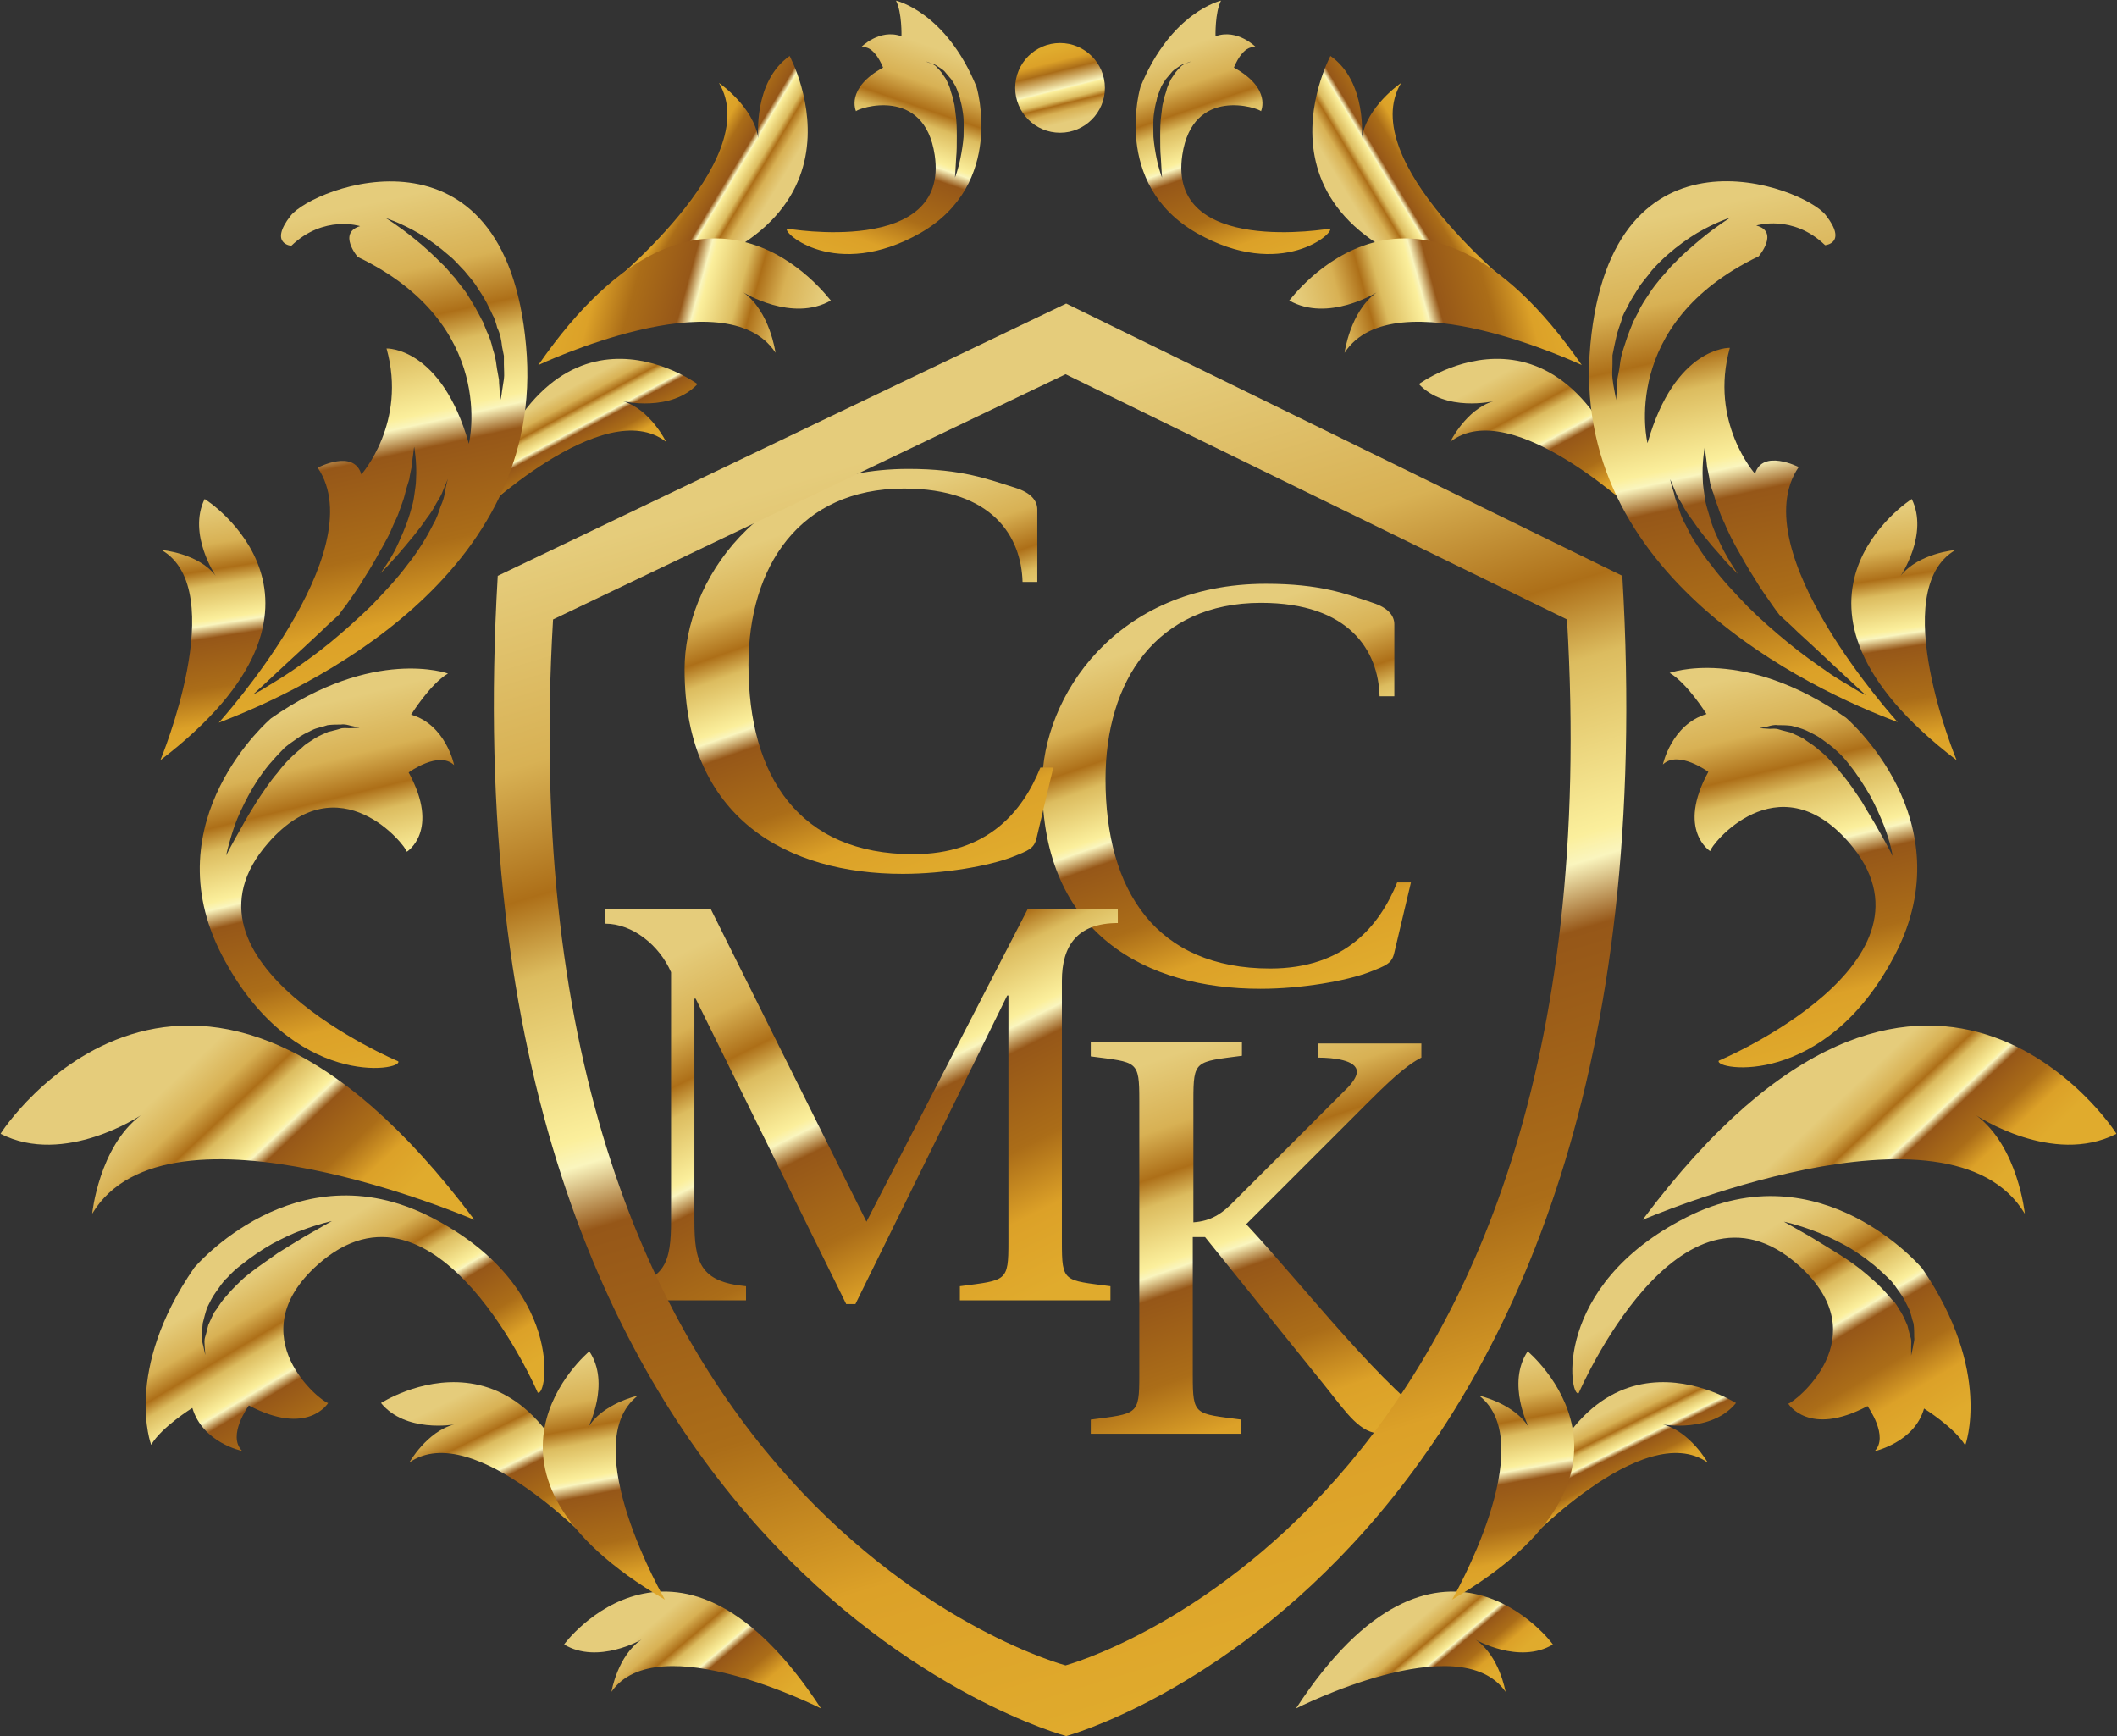
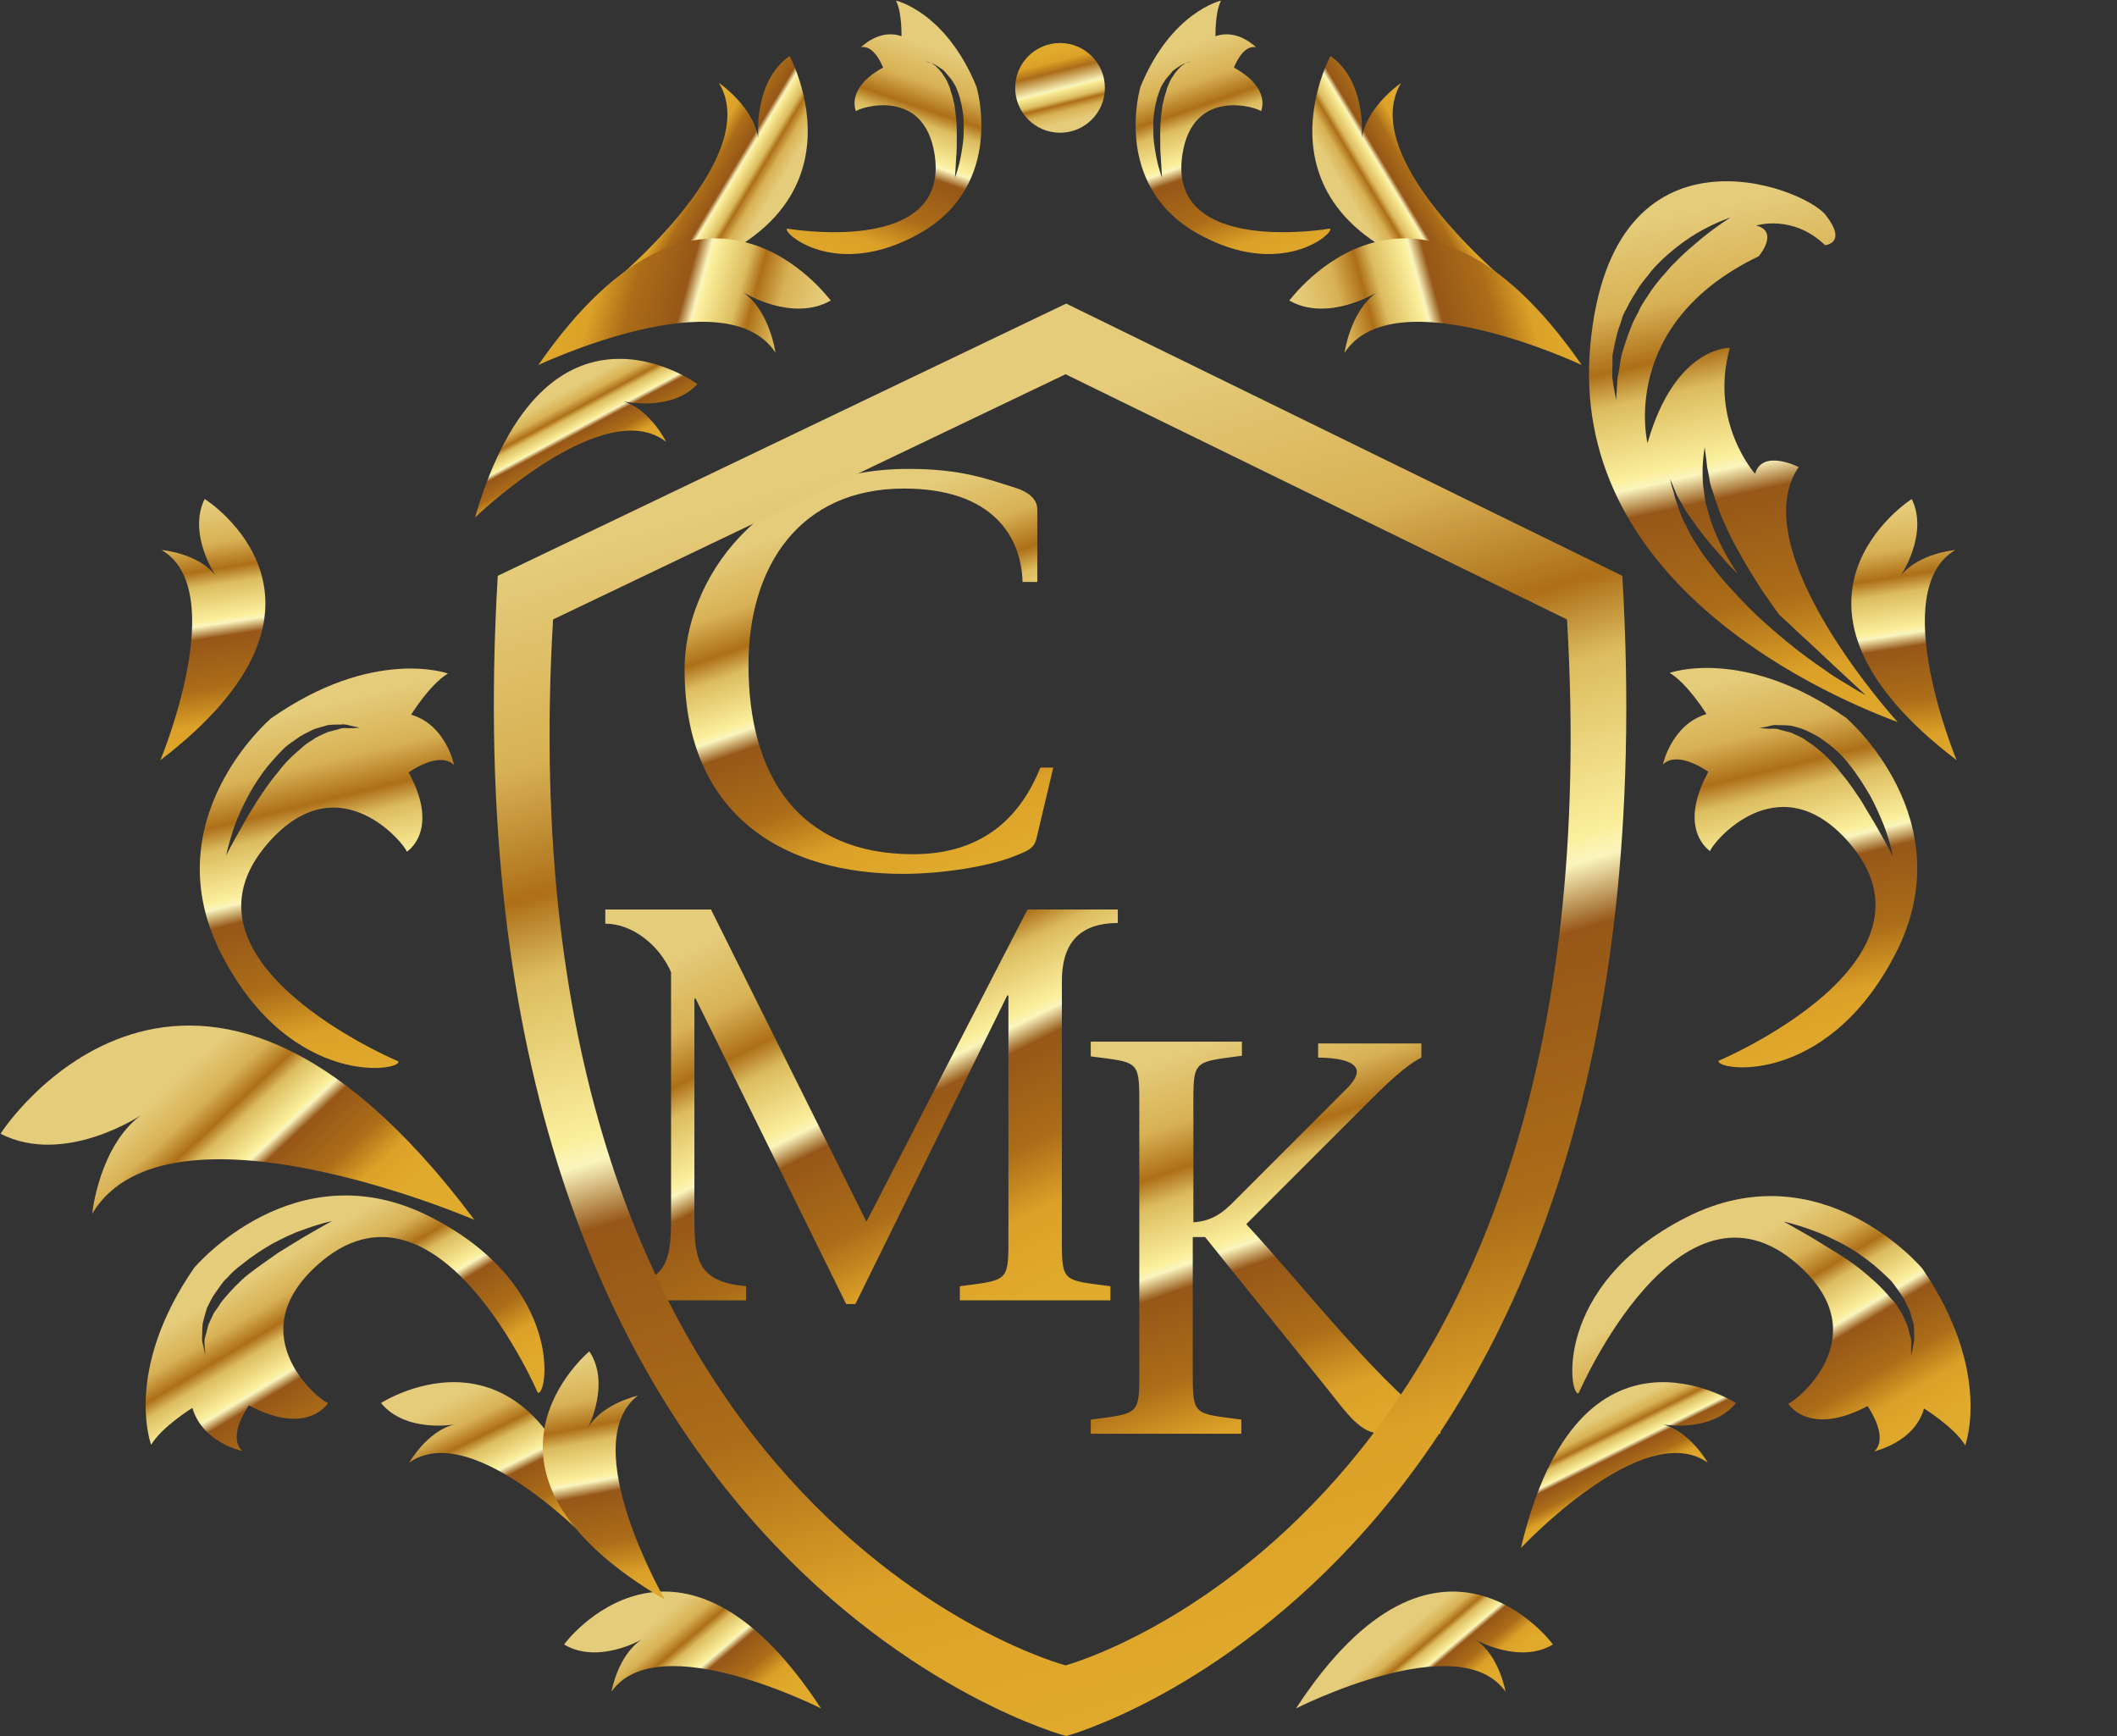
<svg xmlns="http://www.w3.org/2000/svg" version="1.1" id="_x31_" x="0px" y="0px" viewBox="0 0 344.5 282.5" style="enable-background:new 0 0 344.5 282.5;" xml:space="preserve">
  <rect x="0" y="0" width="344.5" height="282.5" fill="#333333" stroke="none" />
  <style type="text/css">
	.st0{fill-rule:evenodd;clip-rule:evenodd;fill:url(#SVGID_1_);}
	.st1{fill-rule:evenodd;clip-rule:evenodd;fill:url(#SVGID_00000051367505346202498330000014429937202098243203_);}
	.st2{fill-rule:evenodd;clip-rule:evenodd;fill:url(#SVGID_00000088092583523699283330000004766318991110091172_);}
	.st3{fill-rule:evenodd;clip-rule:evenodd;fill:url(#SVGID_00000133493647586071385940000001743674256205306271_);}
	.st4{fill-rule:evenodd;clip-rule:evenodd;fill:url(#SVGID_00000078738626225785407660000009157650425372407968_);}
	.st5{fill-rule:evenodd;clip-rule:evenodd;fill:url(#SVGID_00000119807279098129546230000007933984722741395880_);}
	.st6{fill-rule:evenodd;clip-rule:evenodd;fill:url(#SVGID_00000077287818448504636370000013063414554758824838_);}
	.st7{fill-rule:evenodd;clip-rule:evenodd;fill:url(#SVGID_00000170989138573567358380000014735306019175617931_);}
	.st8{fill-rule:evenodd;clip-rule:evenodd;fill:url(#SVGID_00000101063781321257151990000012981848745883985590_);}
	.st9{fill-rule:evenodd;clip-rule:evenodd;fill:url(#SVGID_00000047034053572254551480000014273690737362103478_);}
	.st10{fill-rule:evenodd;clip-rule:evenodd;fill:url(#SVGID_00000155146294721518287370000017598730785580793762_);}
	.st11{fill-rule:evenodd;clip-rule:evenodd;fill:url(#SVGID_00000011004128055206251630000010709843427530268086_);}
	.st12{fill-rule:evenodd;clip-rule:evenodd;fill:url(#SVGID_00000142888428178066281910000012379631495223807924_);}
	.st13{fill-rule:evenodd;clip-rule:evenodd;fill:url(#SVGID_00000085947358696315081230000008270575719496847014_);}
	.st14{fill-rule:evenodd;clip-rule:evenodd;fill:url(#SVGID_00000071547819168766821580000016554891057764537756_);}
	.st15{fill-rule:evenodd;clip-rule:evenodd;fill:url(#SVGID_00000178916439229114607400000007934562356127429018_);}
	.st16{fill-rule:evenodd;clip-rule:evenodd;fill:url(#SVGID_00000085964110944783428820000008324007107920117902_);}
	.st17{fill-rule:evenodd;clip-rule:evenodd;fill:url(#SVGID_00000180334923796011441590000010997700047450221458_);}
	.st18{fill-rule:evenodd;clip-rule:evenodd;fill:url(#SVGID_00000116202751739379287520000015647697467001645199_);}
	.st19{fill-rule:evenodd;clip-rule:evenodd;fill:url(#SVGID_00000054944305863584661100000015368042289105737101_);}
	.st20{fill-rule:evenodd;clip-rule:evenodd;fill:url(#SVGID_00000049195078320793177200000008800475960981550510_);}
	.st21{fill-rule:evenodd;clip-rule:evenodd;fill:url(#SVGID_00000005225136320715425220000004775798009826107838_);}
	.st22{fill-rule:evenodd;clip-rule:evenodd;fill:url(#SVGID_00000001642330809233487280000011789725301095293371_);}
	.st23{fill-rule:evenodd;clip-rule:evenodd;fill:url(#SVGID_00000020398226980476019890000005722590245990791598_);}
	.st24{fill-rule:evenodd;clip-rule:evenodd;fill:url(#SVGID_00000056391406126413855910000012822895088793611448_);}
	.st25{fill-rule:evenodd;clip-rule:evenodd;fill:url(#SVGID_00000048494541622127723820000015521945015845595056_);}
	.st26{fill-rule:evenodd;clip-rule:evenodd;fill:url(#SVGID_00000132087646250633512200000004028699209598935436_);}
	.st27{fill-rule:evenodd;clip-rule:evenodd;fill:url(#SVGID_00000127034788907785117920000014563909660745243546_);}
	.st28{fill-rule:evenodd;clip-rule:evenodd;fill:url(#SVGID_00000163778504753896960290000000981707319945947565_);}
	.st29{fill-rule:evenodd;clip-rule:evenodd;fill:url(#SVGID_00000127033431931650291490000015393605809024873648_);}
</style>
  <linearGradient id="SVGID_1_" gradientUnits="userSpaceOnUse" x1="213.289" y1="160.714" x2="192.974" y2="102.74">
    <stop offset="0" style="stop-color:#E0AB2D" />
    <stop offset="0.16" style="stop-color:#DCA128" />
    <stop offset="0.3" style="stop-color:#AB6D18" />
    <stop offset="0.49" style="stop-color:#965718" />
    <stop offset="0.54" style="stop-color:#FAF5BE" />
    <stop offset="0.56" style="stop-color:#FBEF9C" />
    <stop offset="0.69" style="stop-color:#DCBC5F" />
    <stop offset="0.75" style="stop-color:#AD6F18" />
    <stop offset="0.85" style="stop-color:#D8B154" />
    <stop offset="1" style="stop-color:#E5CC7B" />
  </linearGradient>
-   <path class="st0" d="M227.4,143.5c-2.9,7.2-8.6,14.1-20.7,14.1c-18.5,0-26.8-12.6-26.8-30.8c0-16,8.3-28.7,25.3-28.7  c14.5,0,19.1,7.9,19.3,15.2h2.4v-11.7c0-1.4-1-2.7-3.5-3.5C219,96.6,214.8,95,206,95c-24.5,0-36.4,18.5-36.4,32.6  c0,24.4,16.9,33.3,35.5,33.3c6.8,0,14-1.3,17.7-2.7c2.8-1.1,3.7-1.4,4.1-3.2l2.7-11.4H227.4z" />
  <linearGradient id="SVGID_00000150082405436764420400000006758629332379878839_" gradientUnits="userSpaceOnUse" x1="155.248" y1="142.083" x2="134.933" y2="84.109">
    <stop offset="0" style="stop-color:#E0AB2D" />
    <stop offset="0.16" style="stop-color:#DCA128" />
    <stop offset="0.3" style="stop-color:#AB6D18" />
    <stop offset="0.49" style="stop-color:#965718" />
    <stop offset="0.54" style="stop-color:#FAF5BE" />
    <stop offset="0.56" style="stop-color:#FBEF9C" />
    <stop offset="0.69" style="stop-color:#DCBC5F" />
    <stop offset="0.75" style="stop-color:#AD6F18" />
    <stop offset="0.85" style="stop-color:#D8B154" />
    <stop offset="1" style="stop-color:#E5CC7B" />
  </linearGradient>
  <path style="fill-rule:evenodd;clip-rule:evenodd;fill:url(#SVGID_00000150082405436764420400000006758629332379878839_);" d="  M169.3,124.9c-2.9,7.2-8.6,14.1-20.7,14.1c-18.5,0-26.8-12.6-26.8-30.8c0-16,8.3-28.7,25.3-28.7c14.5,0,19.1,7.9,19.3,15.2h2.4V82.9  c0-1.4-1-2.7-3.5-3.5c-4.5-1.4-8.7-3.1-17.5-3.1c-24.5,0-36.4,18.5-36.4,32.6c0,24.4,16.9,33.3,35.5,33.3c6.8,0,14-1.3,17.7-2.7  c2.8-1.1,3.7-1.4,4.1-3.2l2.7-11.4H169.3z" />
  <linearGradient id="SVGID_00000063614724411398727130000009543373008673227942_" gradientUnits="userSpaceOnUse" x1="159.274" y1="215.617" x2="125.421" y2="147.843">
    <stop offset="0" style="stop-color:#E0AB2D" />
    <stop offset="0.16" style="stop-color:#DCA128" />
    <stop offset="0.3" style="stop-color:#AB6D18" />
    <stop offset="0.49" style="stop-color:#965718" />
    <stop offset="0.54" style="stop-color:#FAF5BE" />
    <stop offset="0.56" style="stop-color:#FBEF9C" />
    <stop offset="0.69" style="stop-color:#DCBC5F" />
    <stop offset="0.75" style="stop-color:#AD6F18" />
    <stop offset="0.85" style="stop-color:#D8B154" />
    <stop offset="1" style="stop-color:#E5CC7B" />
  </linearGradient>
  <path style="fill-rule:evenodd;clip-rule:evenodd;fill:url(#SVGID_00000063614724411398727130000009543373008673227942_);" d="  M137.7,212.2h1.5l24.7-50.2h0.2v40.1c0,6.5-0.3,6.2-7.9,7.2v2.3h24.5v-2.3c-7.6-1-7.9-0.6-7.9-7.2v-42.5c0-5.7,2.5-9.4,9.1-9.4V148  h-14.7L141,198.8L115.7,148H98.5v2.3c4.4,0,8.8,3.5,10.7,7.9v40.4c0,6.8-0.9,10-8.4,10.7v2.3h20.6v-2.3c-7.5-0.7-8.4-3.9-8.4-10.7  v-36.1h0.2L137.7,212.2z" />
  <linearGradient id="SVGID_00000056412624991371724780000007688919117145767042_" gradientUnits="userSpaceOnUse" x1="217.255" y1="238.445" x2="193.865" y2="170.532">
    <stop offset="0" style="stop-color:#E0AB2D" />
    <stop offset="0.16" style="stop-color:#DCA128" />
    <stop offset="0.3" style="stop-color:#AB6D18" />
    <stop offset="0.49" style="stop-color:#965718" />
    <stop offset="0.54" style="stop-color:#FAF5BE" />
    <stop offset="0.56" style="stop-color:#FBEF9C" />
    <stop offset="0.69" style="stop-color:#DCBC5F" />
    <stop offset="0.75" style="stop-color:#AD6F18" />
    <stop offset="0.85" style="stop-color:#D8B154" />
    <stop offset="1" style="stop-color:#E5CC7B" />
  </linearGradient>
  <path style="fill-rule:evenodd;clip-rule:evenodd;fill:url(#SVGID_00000056412624991371724780000007688919117145767042_);" d="  M177.5,169.6v2.3c7.6,1,7.9,0.6,7.9,7.2v44.7c0,6.5-0.3,6.2-7.9,7.2v2.3h24.5v-2.3c-7.6-1-7.9-0.6-7.9-7.2v-22.5h2l19.5,24.2  c3.7,4.6,5.7,7.8,9.3,7.8h9.5v-1.3c-8.7-5.2-22.2-22.7-31.6-32.8l19.1-19.1c3.8-3.8,6.8-6.7,9.4-8v-2.3h-16.8v2.3  c2.5,0,6.3,0.4,6.3,2.3c0,0.6-0.4,1.4-1.4,2.5L201,195.3c-2.2,2.3-4,3.4-6.8,3.6V179c0-6.5,0.3-6.2,7.9-7.2v-2.3H177.5z" />
  <linearGradient id="SVGID_00000106121181778492217740000012287114722335494313_" gradientUnits="userSpaceOnUse" x1="216.65" y1="271.011" x2="155.703" y2="70.202">
    <stop offset="0" style="stop-color:#E0AB2D" />
    <stop offset="0.16" style="stop-color:#DCA128" />
    <stop offset="0.3" style="stop-color:#AB6D18" />
    <stop offset="0.49" style="stop-color:#965718" />
    <stop offset="0.54" style="stop-color:#FAF5BE" />
    <stop offset="0.56" style="stop-color:#FBEF9C" />
    <stop offset="0.69" style="stop-color:#DCBC5F" />
    <stop offset="0.75" style="stop-color:#AD6F18" />
    <stop offset="0.85" style="stop-color:#D8B154" />
    <stop offset="1" style="stop-color:#E5CC7B" />
  </linearGradient>
  <path style="fill-rule:evenodd;clip-rule:evenodd;fill:url(#SVGID_00000106121181778492217740000012287114722335494313_);" d="  M264,93.7l-90.5-44.3L81,93.7c-9.6,161.8,92.5,188.8,92.5,188.8S273.6,255.5,264,93.7L264,93.7z M255,100.8  c8.7,145.9-81.6,170.2-81.6,170.2s-92-24.3-83.4-170.2l83.4-39.9L255,100.8z" />
  <g>
    <linearGradient id="SVGID_00000005228724964192157110000008163956152365802667_" gradientUnits="userSpaceOnUse" x1="36.837" y1="124.334" x2="30.412" y2="82.658">
      <stop offset="0" style="stop-color:#E0AB2D" />
      <stop offset="0.16" style="stop-color:#DCA128" />
      <stop offset="0.3" style="stop-color:#AB6D18" />
      <stop offset="0.49" style="stop-color:#965718" />
      <stop offset="0.54" style="stop-color:#FAF5BE" />
      <stop offset="0.56" style="stop-color:#FBEF9C" />
      <stop offset="0.69" style="stop-color:#DCBC5F" />
      <stop offset="0.75" style="stop-color:#AD6F18" />
      <stop offset="0.85" style="stop-color:#D8B154" />
      <stop offset="1" style="stop-color:#E5CC7B" />
    </linearGradient>
    <path style="fill-rule:evenodd;clip-rule:evenodd;fill:url(#SVGID_00000005228724964192157110000008163956152365802667_);" d="   M26.1,123.7c0,0,11.5-27.6,0.2-34.2c0,0,6,0.5,8.8,4.2c0,0-4.6-6.8-1.8-12.5C33.4,81.2,59.7,98,26.1,123.7z" />
    <linearGradient id="SVGID_00000012465106146721145580000002130513290116630456_" gradientUnits="userSpaceOnUse" x1="120.602" y1="281.752" x2="105.95" y2="264.456">
      <stop offset="0" style="stop-color:#E0AB2D" />
      <stop offset="0.16" style="stop-color:#DCA128" />
      <stop offset="0.3" style="stop-color:#AB6D18" />
      <stop offset="0.49" style="stop-color:#965718" />
      <stop offset="0.54" style="stop-color:#FAF5BE" />
      <stop offset="0.56" style="stop-color:#FBEF9C" />
      <stop offset="0.69" style="stop-color:#DCBC5F" />
      <stop offset="0.75" style="stop-color:#AD6F18" />
      <stop offset="0.85" style="stop-color:#D8B154" />
      <stop offset="1" style="stop-color:#E5CC7B" />
    </linearGradient>
    <path style="fill-rule:evenodd;clip-rule:evenodd;fill:url(#SVGID_00000012465106146721145580000002130513290116630456_);" d="   M133.6,278c0,0-26.6-13.5-34.1-2.7c0,0,1-5.9,4.9-8.5c0,0-7.1,4.1-12.6,0.8C91.7,267.6,110.4,242.5,133.6,278z" />
    <linearGradient id="SVGID_00000008864414997847865760000005885414409120014745_" gradientUnits="userSpaceOnUse" x1="53.007" y1="206.149" x2="26.306" y2="177.694">
      <stop offset="0" style="stop-color:#E0AB2D" />
      <stop offset="0.16" style="stop-color:#DCA128" />
      <stop offset="0.3" style="stop-color:#AB6D18" />
      <stop offset="0.49" style="stop-color:#965718" />
      <stop offset="0.54" style="stop-color:#FAF5BE" />
      <stop offset="0.56" style="stop-color:#FBEF9C" />
      <stop offset="0.69" style="stop-color:#DCBC5F" />
      <stop offset="0.75" style="stop-color:#AD6F18" />
      <stop offset="0.85" style="stop-color:#D8B154" />
      <stop offset="1" style="stop-color:#E5CC7B" />
    </linearGradient>
    <path style="fill-rule:evenodd;clip-rule:evenodd;fill:url(#SVGID_00000008864414997847865760000005885414409120014745_);" d="   M77.2,198.5c0,0-49.9-21.5-62.2-1c0,0,1.1-10.9,7.9-16c0,0-12.4,8.3-22.8,3C0,184.4,31.1,136.8,77.2,198.5z" />
    <g>
      <linearGradient id="SVGID_00000183970017989759901220000018088359569705019788_" gradientUnits="userSpaceOnUse" x1="87.314" y1="254.139" x2="74.042" y2="227.454">
        <stop offset="0" style="stop-color:#E0AB2D" />
        <stop offset="0.16" style="stop-color:#DCA128" />
        <stop offset="0.3" style="stop-color:#AB6D18" />
        <stop offset="0.49" style="stop-color:#965718" />
        <stop offset="0.54" style="stop-color:#FAF5BE" />
        <stop offset="0.56" style="stop-color:#FBEF9C" />
        <stop offset="0.69" style="stop-color:#DCBC5F" />
        <stop offset="0.75" style="stop-color:#AD6F18" />
        <stop offset="0.85" style="stop-color:#D8B154" />
        <stop offset="1" style="stop-color:#E5CC7B" />
      </linearGradient>
      <path style="fill-rule:evenodd;clip-rule:evenodd;fill:url(#SVGID_00000183970017989759901220000018088359569705019788_);" d="    M97,251.9c0,0-19.9-21.3-30.4-13.9c0,0,2.9-5.1,7.3-6.2c0,0-7.9,1.4-11.9-3.5C61.9,228.4,87.5,211.6,97,251.9z" />
      <linearGradient id="SVGID_00000072958507129613902220000013320297906375614906_" gradientUnits="userSpaceOnUse" x1="101.965" y1="263.382" x2="94.087" y2="221.644">
        <stop offset="0" style="stop-color:#E0AB2D" />
        <stop offset="0.16" style="stop-color:#DCA128" />
        <stop offset="0.3" style="stop-color:#AB6D18" />
        <stop offset="0.49" style="stop-color:#965718" />
        <stop offset="0.54" style="stop-color:#FAF5BE" />
        <stop offset="0.56" style="stop-color:#FBEF9C" />
        <stop offset="0.69" style="stop-color:#DCBC5F" />
        <stop offset="0.75" style="stop-color:#AD6F18" />
        <stop offset="0.85" style="stop-color:#D8B154" />
        <stop offset="1" style="stop-color:#E5CC7B" />
      </linearGradient>
      <path style="fill-rule:evenodd;clip-rule:evenodd;fill:url(#SVGID_00000072958507129613902220000013320297906375614906_);" d="    M108.2,260.3c0,0-14.6-25.3-4.4-33.2c0,0-5.8,1.3-8.1,5.2c0,0,3.7-7.2,0.2-12.4C95.9,219.9,72.4,239.4,108.2,260.3z" />
    </g>
    <linearGradient id="SVGID_00000169542161915229524050000000299263967789297297_" gradientUnits="userSpaceOnUse" x1="97.129" y1="76.497" x2="90.573" y2="64.343">
      <stop offset="0" style="stop-color:#E0AB2D" />
      <stop offset="0.16" style="stop-color:#DCA128" />
      <stop offset="0.3" style="stop-color:#AB6D18" />
      <stop offset="0.49" style="stop-color:#965718" />
      <stop offset="0.54" style="stop-color:#FAF5BE" />
      <stop offset="0.56" style="stop-color:#FBEF9C" />
      <stop offset="0.69" style="stop-color:#DCBC5F" />
      <stop offset="0.75" style="stop-color:#AD6F18" />
      <stop offset="0.85" style="stop-color:#D8B154" />
      <stop offset="1" style="stop-color:#E5CC7B" />
    </linearGradient>
    <path style="fill-rule:evenodd;clip-rule:evenodd;fill:url(#SVGID_00000169542161915229524050000000299263967789297297_);" d="   M77.3,84.2c0,0,21-20.2,31.1-12.3c0,0-2.6-5.3-7-6.6c0,0,7.8,1.8,12.1-2.8C113.5,62.5,88.9,44.4,77.3,84.2z" />
    <linearGradient id="SVGID_00000051357253769656423380000012643586872114599560_" gradientUnits="userSpaceOnUse" x1="66.793" y1="113.734" x2="49.617" y2="35.347">
      <stop offset="0" style="stop-color:#E0AB2D" />
      <stop offset="0.16" style="stop-color:#DCA128" />
      <stop offset="0.3" style="stop-color:#AB6D18" />
      <stop offset="0.49" style="stop-color:#965718" />
      <stop offset="0.54" style="stop-color:#FAF5BE" />
      <stop offset="0.56" style="stop-color:#FBEF9C" />
      <stop offset="0.69" style="stop-color:#DCBC5F" />
      <stop offset="0.75" style="stop-color:#AD6F18" />
      <stop offset="0.85" style="stop-color:#D8B154" />
      <stop offset="1" style="stop-color:#E5CC7B" />
    </linearGradient>
-     <path style="fill-rule:evenodd;clip-rule:evenodd;fill:url(#SVGID_00000051357253769656423380000012643586872114599560_);" d="   M47.3,35.1c-3.6,4.6,0.1,4.9,0.1,4.9c5.3-5.1,11.2-3.2,11.2-3.2c-3.7,1.1-0.4,5-0.4,5c22.9,11,18.1,30.4,18.1,30.4   c-4.5-15.8-13.4-15.5-13.4-15.5c3.4,12.1-4.1,20.5-4.1,20.5c-1.2-4.2-7.1-1.1-7.1-1.1c9.2,13.6-16.1,41.5-16.1,41.5   c14.2-5.4,53.5-23.8,50-61.4C82.2,18.4,51,30.4,47.3,35.1L47.3,35.1z M72.4,80.1L72.4,80.1c-0.1,0.7-0.3,1.4-0.7,2.3   c-0.3,0.9-0.6,1.9-1.2,2.9c-0.5,1-1.1,2.1-1.8,3.2c-0.7,1.1-1.5,2.3-2.4,3.4c-1.7,2.3-3.8,4.5-5.9,6.7c-2.2,2.1-4.4,4.1-6.6,5.9   c-2.2,1.8-4.3,3.3-6.2,4.6c-1.9,1.3-3.5,2.2-4.6,2.9c-1.1,0.7-1.8,1-1.8,1s2.2-2,5.5-5.1c1.6-1.5,3.6-3.3,5.6-5.2   c0.9-0.9,1.9-1.8,2.9-2.7c0.3-0.5,0.7-1,1.1-1.5c0.9-1.3,2-2.8,3-4.5c1.1-1.7,2.1-3.5,3.1-5.3c0.5-0.9,1-1.8,1.4-2.8   c0.4-1,0.9-1.8,1.2-2.8c0.3-0.9,0.7-1.8,0.9-2.7c0.2-0.9,0.5-1.7,0.7-2.4c0.1-0.8,0.3-1.5,0.4-2.1c0.1-0.6,0.1-1.2,0.2-1.7   c0.1-0.9,0.2-1.5,0.2-1.5s0.1,0.5,0.2,1.5c0.1,0.9,0.2,2.3,0.1,3.9c0,0.8-0.2,1.7-0.3,2.6c-0.1,0.9-0.4,1.9-0.7,2.9   c-0.6,2-1.5,4-2.4,5.9c-0.7,1.3-1.5,2.6-2.4,3.8c1-1,1.9-2,2.8-3c1.8-2.1,3.5-4.1,4.7-5.9c0.7-0.9,1.2-1.7,1.6-2.5   c0.5-0.8,0.9-1.5,1.1-2.1c0.5-1.2,0.8-1.9,0.8-1.9S72.6,78.8,72.4,80.1L72.4,80.1z M81.7,56.4L81.7,56.4c0.1,0.5,0.2,1,0.3,1.5   c0,0.5,0,1,0,1.4c0,0.9,0.1,1.7,0,2.4c-0.1,0.7-0.2,1.3-0.3,1.9c-0.1,1-0.3,1.6-0.3,1.6s0-0.6-0.1-1.6c0-0.5-0.1-1.1-0.1-1.8   c-0.1-0.7-0.3-1.5-0.4-2.3c-0.1-0.9-0.3-1.8-0.6-2.7c-0.2-0.9-0.5-1.9-1-2.9c-0.2-0.5-0.4-1-0.6-1.5c-0.3-0.5-0.5-1-0.8-1.5   c-0.5-1-1.1-1.9-1.7-2.9c-0.6-1-1.4-1.8-2-2.7c-0.8-0.8-1.4-1.7-2.2-2.4c-1.5-1.5-3-2.9-4.4-4c-2.7-2.2-4.7-3.4-4.7-3.4   s2.3,0.7,5.4,2.5c1.5,0.9,3.2,2.1,4.9,3.6c0.9,0.7,1.6,1.6,2.5,2.5c0.7,0.9,1.6,1.8,2.2,2.9c0.7,1,1.3,2,1.8,3.1   c0.3,0.5,0.5,1.1,0.8,1.6c0.2,0.6,0.4,1.1,0.5,1.6C81.4,54.3,81.6,55.4,81.7,56.4z" />
    <linearGradient id="SVGID_00000178206729804019549590000000506405731734013619_" gradientUnits="userSpaceOnUse" x1="64.403" y1="175.048" x2="49.758" y2="115.156">
      <stop offset="0" style="stop-color:#E0AB2D" />
      <stop offset="0.16" style="stop-color:#DCA128" />
      <stop offset="0.3" style="stop-color:#AB6D18" />
      <stop offset="0.49" style="stop-color:#965718" />
      <stop offset="0.54" style="stop-color:#FAF5BE" />
      <stop offset="0.56" style="stop-color:#FBEF9C" />
      <stop offset="0.69" style="stop-color:#DCBC5F" />
      <stop offset="0.75" style="stop-color:#AD6F18" />
      <stop offset="0.85" style="stop-color:#D8B154" />
      <stop offset="1" style="stop-color:#E5CC7B" />
    </linearGradient>
    <path style="fill-rule:evenodd;clip-rule:evenodd;fill:url(#SVGID_00000178206729804019549590000000506405731734013619_);" d="   M66.9,116.3c0,0,3.1-5,6-6.7c0,0-12.1-4.4-28.8,7.3c0,0-19.4,16.5-8,38.5c11.4,22,29.6,18.8,28.7,17.3c0,0-38.3-16.1-21.1-35.6   c11.6-13.2,22.4,0.6,22.5,1.5c0,0,5.5-3.4,0.3-12.9c0,0,4.9-3.6,7.4-1.2C73.9,124.4,72.5,117.9,66.9,116.3L66.9,116.3z M56.8,118.5   L56.8,118.5c-0.4,0-1-0.1-1.5,0.1c-0.6,0.2-1.2,0.3-1.9,0.5c-0.7,0.3-1.4,0.6-2.1,1c-0.7,0.5-1.5,0.9-2.1,1.5   c-0.7,0.6-1.4,1.2-2.1,1.9c-0.7,0.7-1.3,1.4-1.9,2.2c-1.3,1.5-2.4,3.2-3.4,4.7c-1,1.6-1.9,3.1-2.6,4.4c-1.5,2.6-2.4,4.4-2.4,4.4   s0.4-2,1.4-4.9c0.5-1.4,1.3-3.1,2.2-4.8c0.9-1.7,2-3.4,3.4-5.1c0.7-0.8,1.4-1.6,2.1-2.3c0.7-0.8,1.6-1.3,2.4-1.9   c0.8-0.6,1.7-1,2.5-1.4c0.8-0.4,1.7-0.5,2.5-0.8c0.8-0.1,1.5-0.1,2.2-0.1c0.6-0.1,1.2,0.1,1.6,0.2c0.9,0.2,1.4,0.3,1.4,0.3   S57.7,118.5,56.8,118.5z" />
    <linearGradient id="SVGID_00000053511815150003317500000013576780505068659340_" gradientUnits="userSpaceOnUse" x1="62.768" y1="236.393" x2="44.283" y2="205.589">
      <stop offset="0" style="stop-color:#E0AB2D" />
      <stop offset="0.16" style="stop-color:#DCA128" />
      <stop offset="0.3" style="stop-color:#AB6D18" />
      <stop offset="0.49" style="stop-color:#965718" />
      <stop offset="0.54" style="stop-color:#FAF5BE" />
      <stop offset="0.56" style="stop-color:#FBEF9C" />
      <stop offset="0.69" style="stop-color:#DCBC5F" />
      <stop offset="0.75" style="stop-color:#AD6F18" />
      <stop offset="0.85" style="stop-color:#D8B154" />
      <stop offset="1" style="stop-color:#E5CC7B" />
    </linearGradient>
    <path style="fill-rule:evenodd;clip-rule:evenodd;fill:url(#SVGID_00000053511815150003317500000013576780505068659340_);" d="   M39.4,236.1c-2.5-2.5,1.1-7.4,1.1-7.4c9.6,5.1,12.9-0.4,12.9-0.4c-0.9,0-14.8-10.8-1.7-22.5c19.4-17.3,35.8,20.8,35.8,20.8   c1.6,0.9,4.6-17.4-17.5-28.6c-22-11.2-38.4,8.3-38.4,8.3c-11.6,16.8-7,28.8-7,28.8c1.7-2.9,6.7-6,6.7-6   C33,234.8,39.4,236.1,39.4,236.1L39.4,236.1z M33.4,220.5L33.4,220.5c0,0-0.1-0.5-0.3-1.4c-0.1-0.4-0.3-1-0.2-1.6   c0-0.6,0-1.4,0.1-2.2c0.2-0.8,0.4-1.6,0.7-2.5c0.4-0.8,0.8-1.7,1.4-2.5c0.6-0.8,1.1-1.7,1.9-2.4c0.7-0.8,1.5-1.5,2.3-2.1   c1.6-1.3,3.4-2.5,5-3.4c1.7-0.9,3.3-1.7,4.8-2.2c2.9-1.1,4.9-1.5,4.9-1.5s-1.8,1-4.4,2.5c-1.3,0.8-2.8,1.7-4.4,2.7   c-1.5,1.1-3.2,2.2-4.7,3.4c-0.8,0.6-1.5,1.3-2.2,2c-0.7,0.7-1.3,1.4-1.9,2.1c-0.6,0.7-1,1.5-1.5,2.1c-0.4,0.7-0.7,1.5-1,2.1   c-0.2,0.7-0.3,1.3-0.5,1.9c-0.2,0.6-0.1,1.1-0.1,1.5C33.4,220,33.4,220.5,33.4,220.5z" />
  </g>
  <linearGradient id="SVGID_00000183244795376521433530000003715543285550548386_" gradientUnits="userSpaceOnUse" x1="314.683" y1="126.674" x2="307.911" y2="82.748">
    <stop offset="0" style="stop-color:#E0AB2D" />
    <stop offset="0.16" style="stop-color:#DCA128" />
    <stop offset="0.3" style="stop-color:#AB6D18" />
    <stop offset="0.49" style="stop-color:#965718" />
    <stop offset="0.54" style="stop-color:#FAF5BE" />
    <stop offset="0.56" style="stop-color:#FBEF9C" />
    <stop offset="0.69" style="stop-color:#DCBC5F" />
    <stop offset="0.75" style="stop-color:#AD6F18" />
    <stop offset="0.85" style="stop-color:#D8B154" />
    <stop offset="1" style="stop-color:#E5CC7B" />
  </linearGradient>
  <path style="fill-rule:evenodd;clip-rule:evenodd;fill:url(#SVGID_00000183244795376521433530000003715543285550548386_);" d="  M318.4,123.7c0,0-11.5-27.6-0.2-34.2c0,0-6,0.5-8.9,4.2c0,0,4.6-6.8,1.8-12.5C311.1,81.2,284.7,98,318.4,123.7z" />
  <linearGradient id="SVGID_00000085930572879129202400000005951426640496024196_" gradientUnits="userSpaceOnUse" x1="236.314" y1="278.038" x2="226.906" y2="266.931">
    <stop offset="0" style="stop-color:#E0AB2D" />
    <stop offset="0.16" style="stop-color:#DCA128" />
    <stop offset="0.3" style="stop-color:#AB6D18" />
    <stop offset="0.49" style="stop-color:#965718" />
    <stop offset="0.54" style="stop-color:#FAF5BE" />
    <stop offset="0.56" style="stop-color:#FBEF9C" />
    <stop offset="0.69" style="stop-color:#DCBC5F" />
    <stop offset="0.75" style="stop-color:#AD6F18" />
    <stop offset="0.85" style="stop-color:#D8B154" />
    <stop offset="1" style="stop-color:#E5CC7B" />
  </linearGradient>
  <path style="fill-rule:evenodd;clip-rule:evenodd;fill:url(#SVGID_00000085930572879129202400000005951426640496024196_);" d="  M210.9,278c0,0,26.6-13.5,34.1-2.7c0,0-1-5.9-4.9-8.5c0,0,7.1,4.1,12.6,0.8C252.8,267.6,234.1,242.5,210.9,278z" />
  <linearGradient id="SVGID_00000101809797480484994550000011390091528700661896_" gradientUnits="userSpaceOnUse" x1="315.365" y1="201.255" x2="296.731" y2="181.397">
    <stop offset="0" style="stop-color:#E0AB2D" />
    <stop offset="0.16" style="stop-color:#DCA128" />
    <stop offset="0.3" style="stop-color:#AB6D18" />
    <stop offset="0.49" style="stop-color:#965718" />
    <stop offset="0.54" style="stop-color:#FAF5BE" />
    <stop offset="0.56" style="stop-color:#FBEF9C" />
    <stop offset="0.69" style="stop-color:#DCBC5F" />
    <stop offset="0.75" style="stop-color:#AD6F18" />
    <stop offset="0.85" style="stop-color:#D8B154" />
    <stop offset="1" style="stop-color:#E5CC7B" />
  </linearGradient>
-   <path style="fill-rule:evenodd;clip-rule:evenodd;fill:url(#SVGID_00000101809797480484994550000011390091528700661896_);" d="  M267.3,198.5c0,0,49.9-21.5,62.2-1c0,0-1.1-10.9-7.9-16c0,0,12.4,8.3,22.8,3C344.5,184.4,313.4,136.8,267.3,198.5z" />
  <linearGradient id="SVGID_00000127019192568000693980000000396843910043378105_" gradientUnits="userSpaceOnUse" x1="266.269" y1="242.656" x2="260.183" y2="230.419">
    <stop offset="0" style="stop-color:#E0AB2D" />
    <stop offset="0.16" style="stop-color:#DCA128" />
    <stop offset="0.3" style="stop-color:#AB6D18" />
    <stop offset="0.49" style="stop-color:#965718" />
    <stop offset="0.54" style="stop-color:#FAF5BE" />
    <stop offset="0.56" style="stop-color:#FBEF9C" />
    <stop offset="0.69" style="stop-color:#DCBC5F" />
    <stop offset="0.75" style="stop-color:#AD6F18" />
    <stop offset="0.85" style="stop-color:#D8B154" />
    <stop offset="1" style="stop-color:#E5CC7B" />
  </linearGradient>
  <path style="fill-rule:evenodd;clip-rule:evenodd;fill:url(#SVGID_00000127019192568000693980000000396843910043378105_);" d="  M247.5,251.9c0,0,19.9-21.3,30.4-13.9c0,0-2.9-5.1-7.3-6.2c0,0,7.9,1.4,11.9-3.5C282.5,228.4,257,211.6,247.5,251.9z" />
  <linearGradient id="SVGID_00000132776034525437265840000017514799949078919041_" gradientUnits="userSpaceOnUse" x1="248.618" y1="259.677" x2="241.595" y2="222.468">
    <stop offset="0" style="stop-color:#E0AB2D" />
    <stop offset="0.16" style="stop-color:#DCA128" />
    <stop offset="0.3" style="stop-color:#AB6D18" />
    <stop offset="0.49" style="stop-color:#965718" />
    <stop offset="0.54" style="stop-color:#FAF5BE" />
    <stop offset="0.56" style="stop-color:#FBEF9C" />
    <stop offset="0.69" style="stop-color:#DCBC5F" />
    <stop offset="0.75" style="stop-color:#AD6F18" />
    <stop offset="0.85" style="stop-color:#D8B154" />
    <stop offset="1" style="stop-color:#E5CC7B" />
  </linearGradient>
-   <path style="fill-rule:evenodd;clip-rule:evenodd;fill:url(#SVGID_00000132776034525437265840000017514799949078919041_);" d="  M236.3,260.3c0,0,14.6-25.3,4.4-33.2c0,0,5.8,1.3,8.1,5.2c0,0-3.7-7.2-0.2-12.4C248.6,219.9,272.1,239.4,236.3,260.3z" />
  <linearGradient id="SVGID_00000106837198691857365810000013321188521096505230_" gradientUnits="userSpaceOnUse" x1="257.005" y1="86.47" x2="243.453" y2="61.345">
    <stop offset="0" style="stop-color:#E0AB2D" />
    <stop offset="0.16" style="stop-color:#DCA128" />
    <stop offset="0.3" style="stop-color:#AB6D18" />
    <stop offset="0.49" style="stop-color:#965718" />
    <stop offset="0.54" style="stop-color:#FAF5BE" />
    <stop offset="0.56" style="stop-color:#FBEF9C" />
    <stop offset="0.69" style="stop-color:#DCBC5F" />
    <stop offset="0.75" style="stop-color:#AD6F18" />
    <stop offset="0.85" style="stop-color:#D8B154" />
    <stop offset="1" style="stop-color:#E5CC7B" />
  </linearGradient>
-   <path style="fill-rule:evenodd;clip-rule:evenodd;fill:url(#SVGID_00000106837198691857365810000013321188521096505230_);" d="  M267.1,84.2c0,0-21-20.2-31.1-12.3c0,0,2.6-5.3,7-6.6c0,0-7.8,1.8-12.1-2.8C230.9,62.5,255.6,44.4,267.1,84.2z" />
  <linearGradient id="SVGID_00000005265071849207013030000003542089335900152465_" gradientUnits="userSpaceOnUse" x1="294.466" y1="124.141" x2="274.766" y2="34.24">
    <stop offset="0" style="stop-color:#E0AB2D" />
    <stop offset="0.16" style="stop-color:#DCA128" />
    <stop offset="0.3" style="stop-color:#AB6D18" />
    <stop offset="0.49" style="stop-color:#965718" />
    <stop offset="0.54" style="stop-color:#FAF5BE" />
    <stop offset="0.56" style="stop-color:#FBEF9C" />
    <stop offset="0.69" style="stop-color:#DCBC5F" />
    <stop offset="0.75" style="stop-color:#AD6F18" />
    <stop offset="0.85" style="stop-color:#D8B154" />
    <stop offset="1" style="stop-color:#E5CC7B" />
  </linearGradient>
  <path style="fill-rule:evenodd;clip-rule:evenodd;fill:url(#SVGID_00000005265071849207013030000003542089335900152465_);" d="  M258.8,56.1c-3.5,37.7,35.8,56.1,50,61.4c0,0-25.4-27.9-16.1-41.5c0,0-5.9-3-7.1,1.1c0,0-7.5-8.4-4.1-20.5c0,0-8.9-0.3-13.4,15.5  c0,0-4.8-19.4,18.1-30.4c0,0,3.4-4-0.4-5c0,0,5.9-1.9,11.2,3.2c0,0,3.7-0.3,0.1-4.9C293.5,30.4,262.3,18.4,258.8,56.1L258.8,56.1z   M271.8,78L271.8,78c0,0,0.3,0.7,0.8,1.9c0.2,0.6,0.6,1.3,1.1,2.1c0.4,0.8,0.9,1.6,1.6,2.5c1.2,1.8,2.8,3.8,4.7,5.9  c0.8,1,1.8,2,2.8,3c-0.8-1.2-1.6-2.5-2.3-3.8c-1-2-1.9-3.9-2.4-5.9c-0.3-1-0.6-1.9-0.7-2.9c-0.1-0.9-0.3-1.8-0.3-2.6  c-0.1-1.6,0-3,0.1-3.9c0.1-0.9,0.2-1.5,0.2-1.5s0.1,0.5,0.2,1.5c0.1,0.5,0.1,1,0.2,1.7c0.1,0.6,0.3,1.3,0.4,2.1  c0.1,0.8,0.4,1.6,0.7,2.4c0.2,0.9,0.6,1.7,0.9,2.7c0.3,0.9,0.8,1.8,1.2,2.8c0.4,0.9,0.9,1.9,1.4,2.8c1,1.8,2,3.6,3.1,5.3  c1,1.7,2.1,3.2,3,4.5c0.4,0.6,0.8,1.1,1.1,1.5c1,0.9,2,1.8,2.9,2.7c2.1,1.9,4,3.7,5.6,5.2c3.3,3.1,5.5,5.1,5.5,5.1s-0.7-0.3-1.8-1  c-1.1-0.7-2.8-1.6-4.6-2.9c-1.9-1.3-4-2.8-6.2-4.6c-2.2-1.8-4.5-3.8-6.6-5.9c-2.1-2.2-4.2-4.4-5.9-6.7c-0.9-1.1-1.7-2.2-2.4-3.4  c-0.8-1.1-1.3-2.2-1.8-3.2c-0.6-1-0.9-2-1.2-2.9c-0.3-0.9-0.6-1.6-0.7-2.3C271.9,78.8,271.8,78,271.8,78L271.8,78z M263.5,53.2  L263.5,53.2c0.2-0.5,0.4-1.1,0.5-1.6c0.2-0.5,0.5-1.1,0.8-1.6c0.5-1.1,1.2-2.1,1.8-3.1c0.6-1,1.5-1.9,2.2-2.9  c0.8-0.9,1.6-1.7,2.5-2.5c1.7-1.5,3.4-2.7,4.9-3.6c3.1-1.8,5.4-2.5,5.4-2.5s-2,1.2-4.7,3.4c-1.3,1.1-2.9,2.4-4.4,4  c-0.8,0.7-1.4,1.6-2.2,2.4c-0.7,0.9-1.4,1.7-2,2.7c-0.6,0.9-1.3,1.9-1.7,2.9c-0.3,0.5-0.5,1-0.8,1.5c-0.2,0.5-0.4,1-0.6,1.5  c-0.4,1-0.7,2-1,2.9c-0.3,0.9-0.5,1.8-0.6,2.7c-0.1,0.9-0.3,1.6-0.4,2.3c0,0.7-0.1,1.3-0.1,1.8c-0.1,1-0.1,1.6-0.1,1.6  s-0.1-0.6-0.3-1.6c-0.1-0.5-0.2-1.1-0.3-1.9c-0.1-0.7,0-1.5,0-2.4c0-0.5,0-0.9,0-1.4c0.1-0.5,0.2-1,0.3-1.5  C262.9,55.4,263.1,54.3,263.5,53.2z" />
  <linearGradient id="SVGID_00000105416909945349008660000014622756538418545538_" gradientUnits="userSpaceOnUse" x1="299.865" y1="172.126" x2="284.59" y2="109.658">
    <stop offset="0" style="stop-color:#E0AB2D" />
    <stop offset="0.16" style="stop-color:#DCA128" />
    <stop offset="0.3" style="stop-color:#AB6D18" />
    <stop offset="0.49" style="stop-color:#965718" />
    <stop offset="0.54" style="stop-color:#FAF5BE" />
    <stop offset="0.56" style="stop-color:#FBEF9C" />
    <stop offset="0.69" style="stop-color:#DCBC5F" />
    <stop offset="0.75" style="stop-color:#AD6F18" />
    <stop offset="0.85" style="stop-color:#D8B154" />
    <stop offset="1" style="stop-color:#E5CC7B" />
  </linearGradient>
  <path style="fill-rule:evenodd;clip-rule:evenodd;fill:url(#SVGID_00000105416909945349008660000014622756538418545538_);" d="  M270.6,124.4c2.5-2.4,7.4,1.2,7.4,1.2c-5.2,9.5,0.3,12.9,0.3,12.9c0-0.9,10.9-14.7,22.5-1.5c17.1,19.5-21.1,35.6-21.1,35.6  c-0.9,1.5,17.3,4.7,28.7-17.3c11.4-22-8-38.5-8-38.5c-16.7-11.7-28.7-7.3-28.7-7.3c2.9,1.7,6,6.7,6,6.7  C272,117.9,270.6,124.4,270.6,124.4L270.6,124.4z M286.3,118.5L286.3,118.5c0,0,0.5-0.1,1.4-0.3c0.4-0.1,1-0.3,1.6-0.2  c0.6,0,1.4,0,2.2,0.1c0.8,0.2,1.6,0.4,2.5,0.8c0.8,0.4,1.7,0.8,2.5,1.4c0.8,0.6,1.7,1.2,2.4,1.9c0.8,0.7,1.5,1.5,2.1,2.3  c1.3,1.6,2.4,3.4,3.4,5.1c0.9,1.7,1.6,3.3,2.2,4.8c1.1,2.9,1.4,4.9,1.4,4.9s-0.9-1.8-2.4-4.4c-0.7-1.3-1.7-2.8-2.6-4.4  c-1-1.5-2.1-3.2-3.4-4.7c-0.6-0.8-1.2-1.5-1.9-2.2c-0.6-0.7-1.4-1.3-2.1-1.9c-0.7-0.6-1.5-1-2.1-1.5c-0.7-0.4-1.5-0.7-2.1-1  c-0.7-0.2-1.3-0.3-1.9-0.5c-0.6-0.2-1.1-0.1-1.5-0.1C286.8,118.5,286.3,118.5,286.3,118.5z" />
  <linearGradient id="SVGID_00000022525742712389265890000009668805527412622259_" gradientUnits="userSpaceOnUse" x1="299.541" y1="241.21" x2="278.205" y2="205.657">
    <stop offset="0" style="stop-color:#E0AB2D" />
    <stop offset="0.16" style="stop-color:#DCA128" />
    <stop offset="0.3" style="stop-color:#AB6D18" />
    <stop offset="0.49" style="stop-color:#965718" />
    <stop offset="0.54" style="stop-color:#FAF5BE" />
    <stop offset="0.56" style="stop-color:#FBEF9C" />
    <stop offset="0.69" style="stop-color:#DCBC5F" />
    <stop offset="0.75" style="stop-color:#AD6F18" />
    <stop offset="0.85" style="stop-color:#D8B154" />
    <stop offset="1" style="stop-color:#E5CC7B" />
  </linearGradient>
  <path style="fill-rule:evenodd;clip-rule:evenodd;fill:url(#SVGID_00000022525742712389265890000009668805527412622259_);" d="  M313.1,229.2c0,0,5,3.1,6.7,6c0,0,4.5-12-7-28.8c0,0-16.4-19.5-38.4-8.3c-22,11.2-19,29.5-17.5,28.6c0,0,16.4-38.1,35.8-20.8  c13.1,11.7-0.8,22.4-1.7,22.5c0,0,3.3,5.5,12.9,0.4c0,0,3.6,5,1.1,7.4C305,236.1,311.5,234.8,313.1,229.2L313.1,229.2z M311,219.1  L311,219.1c0-0.4,0.1-1-0.1-1.5c-0.2-0.6-0.3-1.2-0.5-1.9c-0.3-0.7-0.6-1.4-1-2.1c-0.5-0.7-0.8-1.5-1.5-2.1  c-0.6-0.7-1.2-1.4-1.9-2.1c-0.7-0.7-1.4-1.3-2.2-2c-1.5-1.3-3.1-2.4-4.7-3.4c-1.6-1-3.1-1.9-4.4-2.7c-2.6-1.5-4.4-2.5-4.4-2.5  s2,0.4,4.9,1.5c1.4,0.5,3.1,1.3,4.8,2.2c1.7,0.9,3.4,2.1,5,3.4c0.8,0.7,1.6,1.4,2.3,2.1c0.8,0.7,1.3,1.6,1.9,2.4  c0.6,0.8,1,1.7,1.4,2.5c0.4,0.8,0.5,1.7,0.8,2.5c0.1,0.8,0.1,1.5,0.1,2.2c0.1,0.6-0.2,1.2-0.2,1.6c-0.2,0.9-0.3,1.4-0.3,1.4  S311,220,311,219.1z" />
  <g>
    <linearGradient id="SVGID_00000157305259129263211010000016111955069342837647_" gradientUnits="userSpaceOnUse" x1="138.845" y1="45.347" x2="151.833" y2="7.628">
      <stop offset="0" style="stop-color:#E0AB2D" />
      <stop offset="0.16" style="stop-color:#DCA128" />
      <stop offset="0.3" style="stop-color:#AB6D18" />
      <stop offset="0.49" style="stop-color:#965718" />
      <stop offset="0.54" style="stop-color:#FAF5BE" />
      <stop offset="0.56" style="stop-color:#FBEF9C" />
      <stop offset="0.69" style="stop-color:#DCBC5F" />
      <stop offset="0.75" style="stop-color:#AD6F18" />
      <stop offset="0.85" style="stop-color:#D8B154" />
      <stop offset="1" style="stop-color:#E5CC7B" />
    </linearGradient>
    <path style="fill-rule:evenodd;clip-rule:evenodd;fill:url(#SVGID_00000157305259129263211010000016111955069342837647_);" d="   M140.1,7.7c2.2-0.5,3.6,3.3,3.6,3.3c-6.2,3.4-4.4,7.1-4.4,7.1c0.3-0.5,11.1-4.2,12.8,7.1c2.5,16.6-24,12-24,12   c-1,0.5,7.8,8.6,21.7,0.7c13.9-8,9.1-23.8,9.1-23.8c-5-12.2-13.1-14-13.1-14c1,1.9,0.9,5.8,0.9,5.8C143.1,4.6,140.1,7.7,140.1,7.7   L140.1,7.7z M150.7,10L150.7,10c0,0,0.3,0.1,0.9,0.3c0.3,0.1,0.6,0.2,1,0.5c0.3,0.2,0.8,0.5,1.1,0.8c0.3,0.4,0.7,0.8,1.1,1.3   c0.3,0.5,0.7,1,0.9,1.6c0.2,0.6,0.5,1.2,0.6,1.9c0.2,0.7,0.3,1.3,0.4,2c0.2,1.3,0.1,2.7,0.1,3.9c-0.1,1.2-0.3,2.4-0.5,3.4   c-0.4,2-0.9,3.2-0.9,3.2s0.1-1.3,0.2-3.3c0.1-1,0.1-2.1,0.1-3.3c0-1.2,0-2.5-0.2-3.8c-0.1-0.6-0.1-1.3-0.3-1.9   c-0.1-0.6-0.3-1.2-0.5-1.8c-0.1-0.6-0.4-1.1-0.6-1.6c-0.2-0.5-0.6-0.9-0.8-1.3c-0.3-0.4-0.6-0.7-0.9-1c-0.2-0.3-0.6-0.4-0.8-0.6   C151,10.2,150.7,10,150.7,10z" />
    <linearGradient id="SVGID_00000065058451633901608950000002435888664448261258_" gradientUnits="userSpaceOnUse" x1="205.629" y1="45.347" x2="192.641" y2="7.628">
      <stop offset="0" style="stop-color:#E0AB2D" />
      <stop offset="0.16" style="stop-color:#DCA128" />
      <stop offset="0.3" style="stop-color:#AB6D18" />
      <stop offset="0.49" style="stop-color:#965718" />
      <stop offset="0.54" style="stop-color:#FAF5BE" />
      <stop offset="0.56" style="stop-color:#FBEF9C" />
      <stop offset="0.69" style="stop-color:#DCBC5F" />
      <stop offset="0.75" style="stop-color:#AD6F18" />
      <stop offset="0.85" style="stop-color:#D8B154" />
      <stop offset="1" style="stop-color:#E5CC7B" />
    </linearGradient>
    <path style="fill-rule:evenodd;clip-rule:evenodd;fill:url(#SVGID_00000065058451633901608950000002435888664448261258_);" d="   M204.4,7.7c-2.2-0.5-3.6,3.3-3.6,3.3c6.2,3.4,4.4,7.1,4.4,7.1c-0.3-0.5-11.1-4.2-12.8,7.1c-2.5,16.6,24,12,24,12   c1,0.5-7.8,8.6-21.7,0.7c-13.9-8-9.1-23.8-9.1-23.8c5-12.2,13.1-14,13.1-14c-1,1.9-0.9,5.8-0.9,5.8C201.4,4.6,204.4,7.7,204.4,7.7   L204.4,7.7z M193.8,10L193.8,10c0,0-0.3,0.1-0.9,0.3c-0.3,0.1-0.6,0.2-1,0.5c-0.3,0.2-0.8,0.5-1.1,0.8c-0.3,0.4-0.7,0.8-1.1,1.3   c-0.3,0.5-0.7,1-0.9,1.6c-0.2,0.6-0.5,1.2-0.6,1.9c-0.2,0.7-0.3,1.3-0.4,2c-0.2,1.3-0.1,2.7-0.1,3.9c0.1,1.2,0.3,2.4,0.5,3.4   c0.4,2,0.9,3.2,0.9,3.2s-0.1-1.3-0.2-3.3c-0.1-1-0.1-2.1-0.1-3.3c0-1.2,0-2.5,0.2-3.8c0.1-0.6,0.1-1.3,0.3-1.9   c0.1-0.6,0.3-1.2,0.5-1.8c0.1-0.6,0.4-1.1,0.6-1.6c0.2-0.5,0.6-0.9,0.8-1.3c0.3-0.4,0.6-0.7,0.9-1c0.2-0.3,0.6-0.4,0.8-0.6   C193.5,10.2,193.8,10,193.8,10z" />
  </g>
  <linearGradient id="SVGID_00000032620856610706465900000009028736451452864932_" gradientUnits="userSpaceOnUse" x1="111.1" y1="26.86" x2="123.976" y2="34.61">
    <stop offset="0" style="stop-color:#E0AB2D" />
    <stop offset="0.16" style="stop-color:#DCA128" />
    <stop offset="0.3" style="stop-color:#AB6D18" />
    <stop offset="0.49" style="stop-color:#965718" />
    <stop offset="0.54" style="stop-color:#FAF5BE" />
    <stop offset="0.56" style="stop-color:#FBEF9C" />
    <stop offset="0.69" style="stop-color:#DCBC5F" />
    <stop offset="0.75" style="stop-color:#AD6F18" />
    <stop offset="0.85" style="stop-color:#D8B154" />
    <stop offset="1" style="stop-color:#E5CC7B" />
  </linearGradient>
  <path style="fill-rule:evenodd;clip-rule:evenodd;fill:url(#SVGID_00000032620856610706465900000009028736451452864932_);" d="  M98.2,47.2c0,0,26.4-21,18.8-33.7c0,0,5.6,3.8,6.4,9c0,0-0.9-9.2,5.1-13.4C128.5,9.2,145.4,40.1,98.2,47.2z" />
  <linearGradient id="SVGID_00000021079388816573962580000009353607674080266934_" gradientUnits="userSpaceOnUse" x1="90.379" y1="45.545" x2="131.46" y2="56.776">
    <stop offset="0" style="stop-color:#E0AB2D" />
    <stop offset="0.16" style="stop-color:#DCA128" />
    <stop offset="0.3" style="stop-color:#AB6D18" />
    <stop offset="0.49" style="stop-color:#965718" />
    <stop offset="0.54" style="stop-color:#FAF5BE" />
    <stop offset="0.56" style="stop-color:#FBEF9C" />
    <stop offset="0.69" style="stop-color:#DCBC5F" />
    <stop offset="0.75" style="stop-color:#AD6F18" />
    <stop offset="0.85" style="stop-color:#D8B154" />
    <stop offset="1" style="stop-color:#E5CC7B" />
  </linearGradient>
  <path style="fill-rule:evenodd;clip-rule:evenodd;fill:url(#SVGID_00000021079388816573962580000009353607674080266934_);" d="  M87.6,59.4c0,0,30.5-14.4,38.6-2c0,0-0.9-6.7-5.2-9.8c0,0,7.9,4.9,14.2,1.3C135.1,49,114.8,20.2,87.6,59.4z" />
  <linearGradient id="SVGID_00000139255838540641727040000014840230066872918174_" gradientUnits="userSpaceOnUse" x1="233.9" y1="26.86" x2="221.023" y2="34.61">
    <stop offset="0" style="stop-color:#E0AB2D" />
    <stop offset="0.16" style="stop-color:#DCA128" />
    <stop offset="0.3" style="stop-color:#AB6D18" />
    <stop offset="0.49" style="stop-color:#965718" />
    <stop offset="0.54" style="stop-color:#FAF5BE" />
    <stop offset="0.56" style="stop-color:#FBEF9C" />
    <stop offset="0.69" style="stop-color:#DCBC5F" />
    <stop offset="0.75" style="stop-color:#AD6F18" />
    <stop offset="0.85" style="stop-color:#D8B154" />
    <stop offset="1" style="stop-color:#E5CC7B" />
  </linearGradient>
  <path style="fill-rule:evenodd;clip-rule:evenodd;fill:url(#SVGID_00000139255838540641727040000014840230066872918174_);" d="  M246.8,47.2c0,0-26.4-21-18.8-33.7c0,0-5.6,3.8-6.4,9c0,0,0.9-9.2-5.1-13.4C216.5,9.2,199.6,40.1,246.8,47.2z" />
  <linearGradient id="SVGID_00000052074122765652770230000001684427057242685623_" gradientUnits="userSpaceOnUse" x1="254.62" y1="45.545" x2="213.539" y2="56.776">
    <stop offset="0" style="stop-color:#E0AB2D" />
    <stop offset="0.16" style="stop-color:#DCA128" />
    <stop offset="0.3" style="stop-color:#AB6D18" />
    <stop offset="0.49" style="stop-color:#965718" />
    <stop offset="0.54" style="stop-color:#FAF5BE" />
    <stop offset="0.56" style="stop-color:#FBEF9C" />
    <stop offset="0.69" style="stop-color:#DCBC5F" />
    <stop offset="0.75" style="stop-color:#AD6F18" />
    <stop offset="0.85" style="stop-color:#D8B154" />
    <stop offset="1" style="stop-color:#E5CC7B" />
  </linearGradient>
  <path style="fill-rule:evenodd;clip-rule:evenodd;fill:url(#SVGID_00000052074122765652770230000001684427057242685623_);" d="  M257.4,59.4c0,0-30.5-14.4-38.6-2c0,0,0.9-6.7,5.2-9.8c0,0-7.9,4.9-14.2,1.3C209.9,49,230.2,20.2,257.4,59.4z" />
  <linearGradient id="SVGID_00000078738359894503513960000005259099489284667033_" gradientUnits="userSpaceOnUse" x1="170.972" y1="8.192" x2="173.873" y2="19.796">
    <stop offset="0" style="stop-color:#E0AB2D" />
    <stop offset="0.16" style="stop-color:#DCA128" />
    <stop offset="0.3" style="stop-color:#AB6D18" />
    <stop offset="0.54" style="stop-color:#FAF5BE" />
    <stop offset="0.56" style="stop-color:#FBEF9C" />
    <stop offset="0.69" style="stop-color:#DCBC5F" />
    <stop offset="0.75" style="stop-color:#AD6F18" />
    <stop offset="0.85" style="stop-color:#D8B154" />
    <stop offset="1" style="stop-color:#E5CC7B" />
  </linearGradient>
  <circle style="fill-rule:evenodd;clip-rule:evenodd;fill:url(#SVGID_00000078738359894503513960000005259099489284667033_);" cx="172.5" cy="14.3" r="7.3" />
</svg>